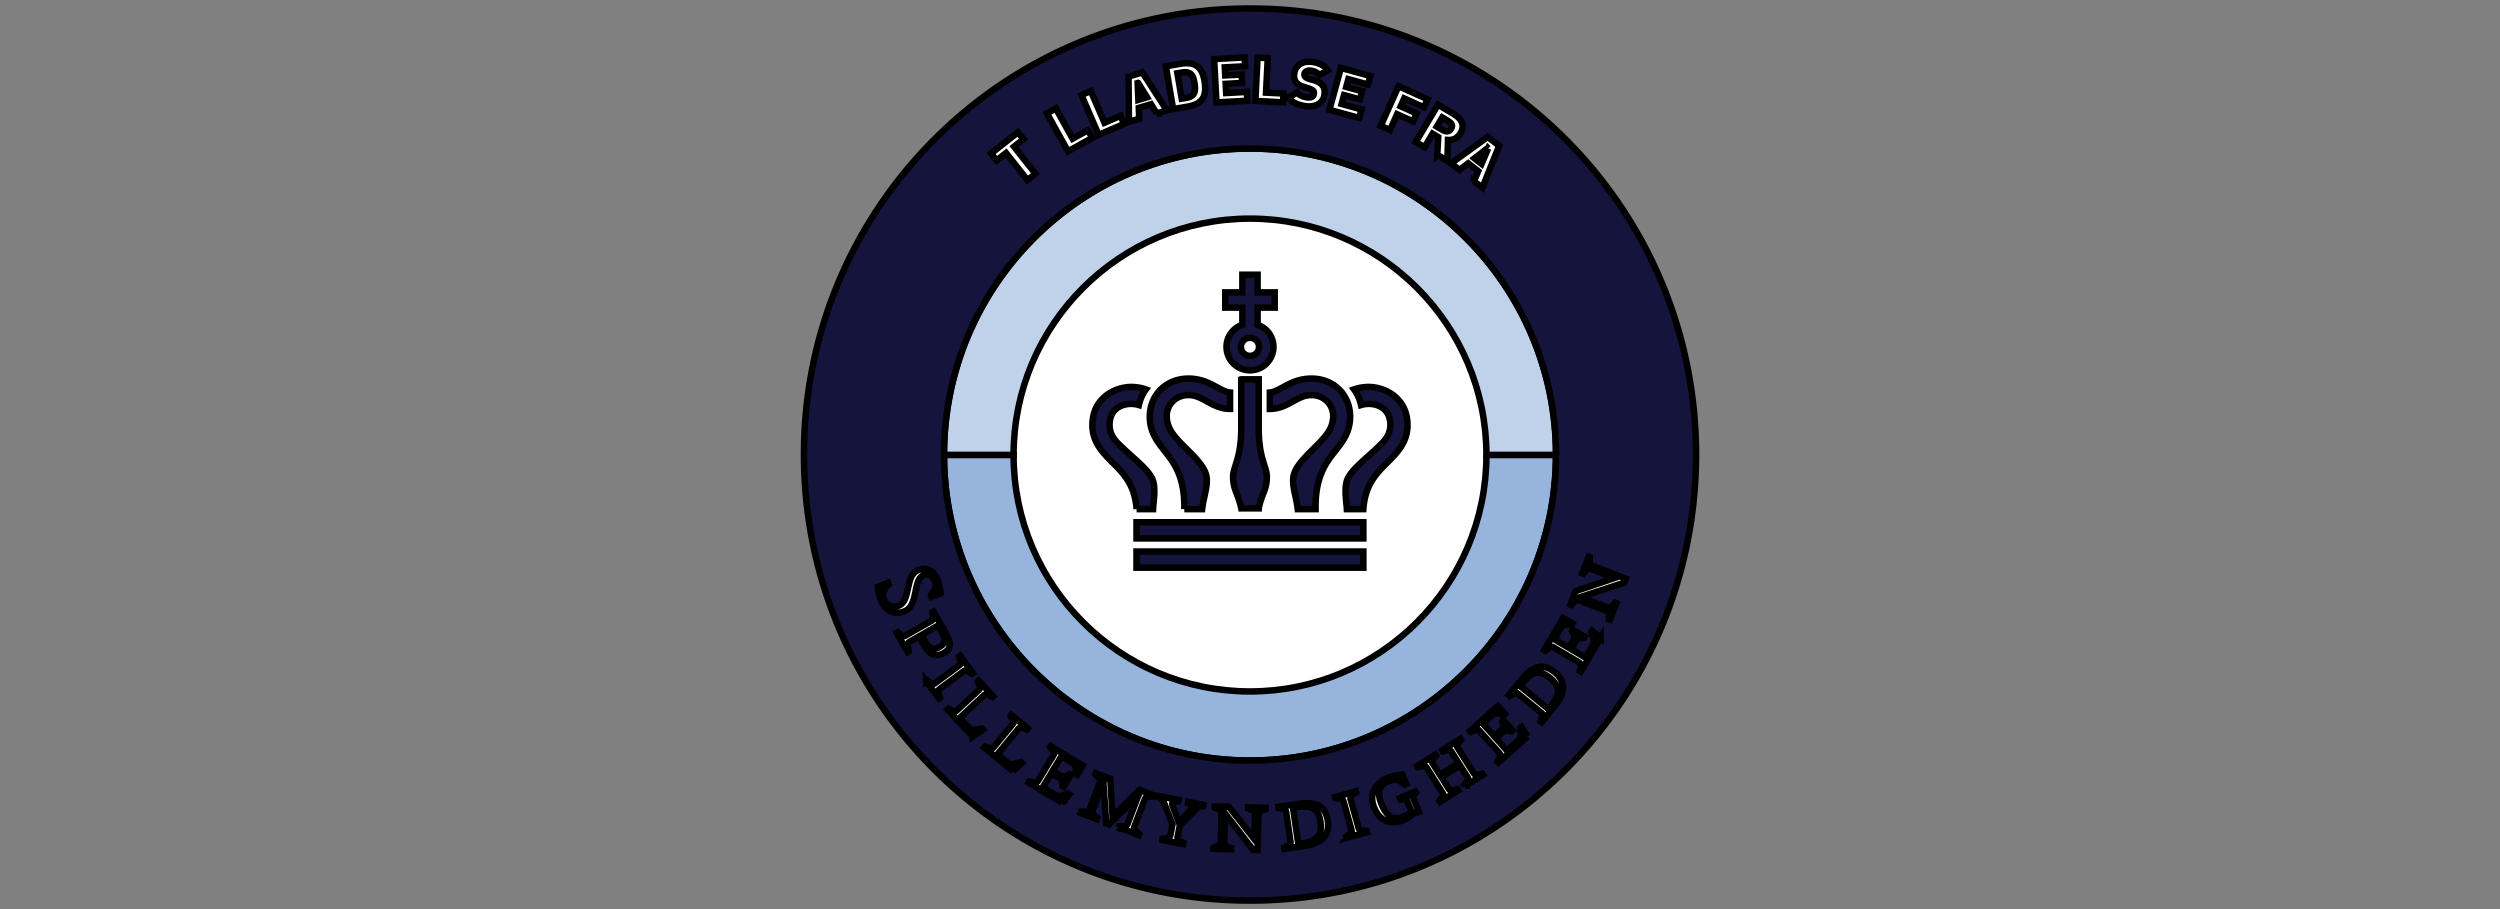
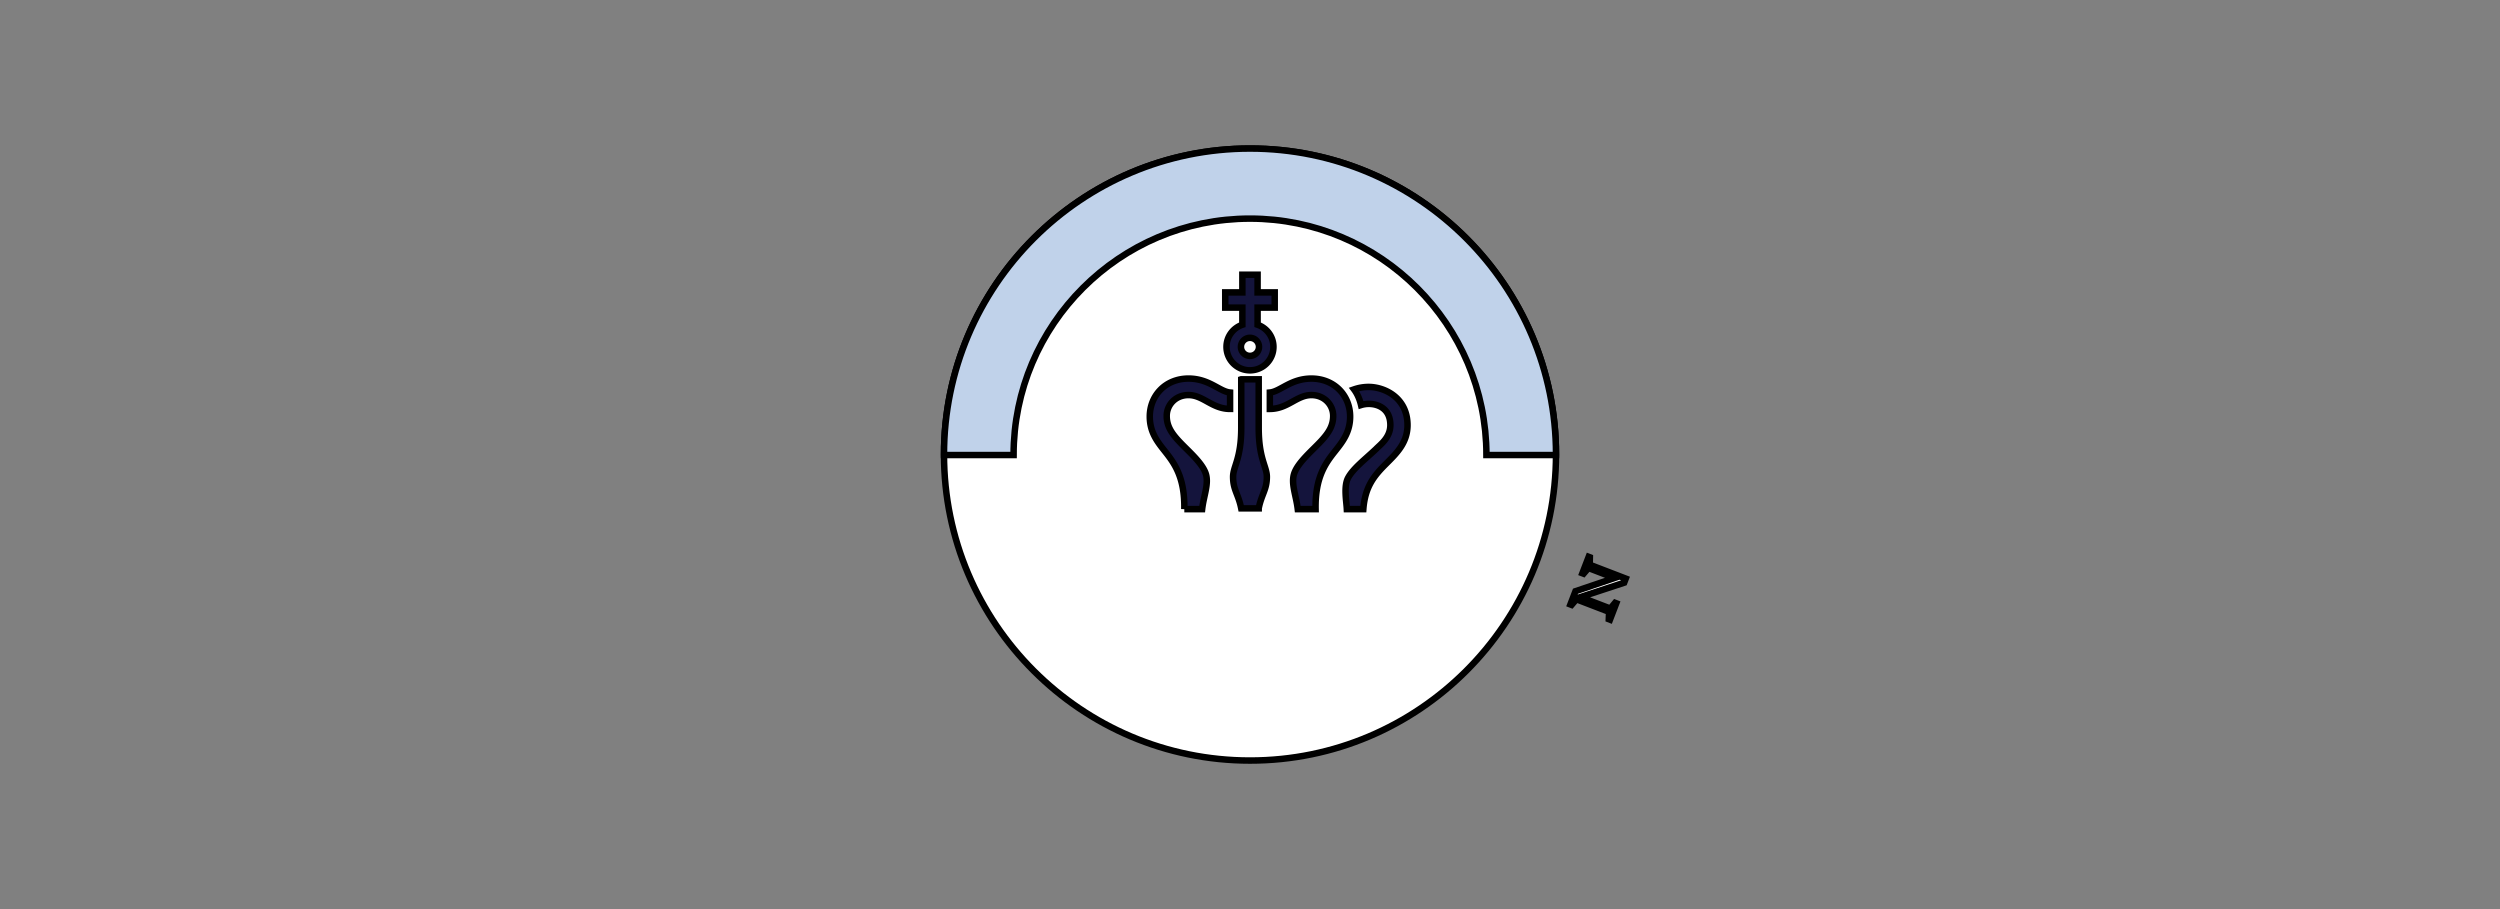
<svg xmlns="http://www.w3.org/2000/svg" width="385" height="140">
  <rect width="100%" height="100%" fill="#808080" stroke="none" />
  <style>.B{clip-path:url(#B)}.C{stroke:null}</style>
  <defs transform="matrix(.269 0 0 .269 123.81 1.31)" class="C">
    <path id="A" d="M-340.571-170.371h1190.55v841.89h-1190.55z" class="C" />
  </defs>
  <clipPath transform="matrix(.269 0 0 .269 123.81 1.31)" id="B" class="C">
    <use x="123.81" y="1.31" href="#A" />
  </clipPath>
  <g class="C">
    <path d="M192.5 22.876c25.984 0 47.124 21.14 47.124 47.124s-21.14 47.124-47.124 47.124S145.376 95.985 145.376 70s21.14-47.124 47.124-47.124" fill="#fff" class="B" />
    <path d="M192.5 22.876c-25.984 0-47.124 21.14-47.124 47.124l.001.075h10.714c0-20.076 16.334-36.409 36.409-36.409s36.409 16.333 36.409 36.409h10.714l.001-.075c0-25.984-21.14-47.124-47.124-47.124" fill="#c0d2ea" class="B" />
-     <path d="M228.909 70.075c0 20.076-16.333 36.409-36.409 36.409s-36.409-16.333-36.409-36.409h-10.714c.04 25.95 21.164 47.049 47.123 47.049s47.082-21.099 47.123-47.049h-10.715z" fill="#96b4dc" class="B" />
    <g fill="#14143c">
-       <path d="M192.5 22.876c25.984 0 47.124 21.14 47.124 47.124s-21.14 47.124-47.124 47.124S145.376 95.985 145.376 70s21.14-47.124 47.124-47.124m0-21.566c-37.936 0-68.69 30.753-68.69 68.69s30.753 68.69 68.69 68.69 68.69-30.753 68.69-68.69S230.437 1.31 192.5 1.31m-17.467 77.096h2.541.002c.064-1.248.504-3.524-.201-4.825-.794-1.465-2.607-2.828-4.289-4.425-.666-.689-2.212-1.767-2.212-3.685 0-2.541 1.883-3.223 3.164-3.269a4.07 4.07 0 0 1 1.345.178c.198-.838.548-1.705 1.079-2.414-.749-.261-1.572-.393-2.362-.377-2.444.052-5.873 1.726-5.873 5.882 0 2.747 1.739 4.382 3.319 5.965 1.78 1.782 3.224 3.473 3.487 6.97m-.013 2.017h34.939v2.492H175.02zm0 4.508h34.939v2.494H175.02z" class="B" />
      <path d="M182.385 78.406h2.748c.247-2.1 1.061-3.916.555-5.464-.573-1.753-2.866-3.613-4.215-5.096-1.105-1.212-1.797-2.286-1.797-3.797 0-1.675 1.335-3.209 3.348-3.209 2.283 0 3.629 2.134 6.407 2.134v-2.527c-1.628-.156-3.214-2.148-6.407-2.148-1.703 0-3.245.619-4.339 1.748-1.045 1.077-1.62 2.534-1.62 4.106 0 2.397 1.169 3.875 2.303 5.304 1.463 1.844 3.102 4.019 3.017 8.949m28.564-16.204c1.282.046 3.164.728 3.164 3.269 0 1.917-1.547 2.996-2.212 3.685-1.682 1.597-3.495 2.96-4.289 4.425-.705 1.301-.265 3.577-.201 4.825h.002 2.541c.263-3.497 1.707-5.188 3.486-6.97 1.58-1.582 3.319-3.218 3.319-5.965 0-4.156-3.429-5.831-5.873-5.882a6.85 6.85 0 0 0-2.362.377c.53.708.881 1.575 1.079 2.414a4.07 4.07 0 0 1 1.345-.178" class="B" />
      <path d="M195.555 62.975c2.778 0 4.124-2.134 6.407-2.134 2.013 0 3.348 1.534 3.348 3.209 0 1.511-.692 2.584-1.797 3.797-1.349 1.483-3.641 3.343-4.215 5.096-.505 1.548.308 3.364.555 5.464h2.748c-.085-4.93 1.554-7.105 3.017-8.949 1.134-1.429 2.303-2.907 2.303-5.304 0-1.572-.575-3.029-1.62-4.106-1.095-1.128-2.636-1.748-4.339-1.748-3.193 0-4.779 1.992-6.407 2.148v2.527zm-4.404-4.562v7.491c-.002 4.763-1.257 5.934-1.257 7.534 0 1.992.814 2.652 1.254 4.853h.004 2.688v-.007c.443-2.195 1.257-2.855 1.257-4.846 0-1.6-1.255-2.771-1.255-7.543l-.002-7.482h-2.688zm.171-8.399c-1.417.489-2.442 1.819-2.442 3.403 0 1.997 1.62 3.615 3.617 3.615s3.614-1.618 3.614-3.615c0-1.584-1.025-2.915-2.442-3.404v-2.639h2.638V45.03h-2.638v-2.728h-2.346v2.728h-2.638v2.344h2.638v2.639h0zm1.174 2.011a1.391 1.391 0 1 1-1.392 1.392c0-.767.623-1.392 1.392-1.392" class="B" />
    </g>
    <g fill="#fff">
-       <path d="M158.229 27.732l-3.301-4.177-1.453 1.148-.842-1.066 4.13-3.264.843 1.066-1.445 1.142 3.302 4.177z" class="B" />
      <path transform="matrix(.149 .224 -.224 .149 33.566 -21.547)" d="M382.665-307.328h24.824v5.832h-24.824z" class="B" />
-       <path d="M164.474 23.307l-3.243-5.843 1.373-.762 2.584 4.655 2.359-1.309.659 1.188zm4.717-2.535l-2.649-6.135 1.441-.622 2.11 4.888 2.477-1.069.538 1.247zm8.944-3.302l-.882-1.426-1.879.567.054 1.676-1.571.474-.062-6.961 2.129-.643 3.781 5.839-1.571.474zm-2.861-4.708l-.077.023.111 2.595 1.33-.401-1.363-2.216zm7.485 3.678l-2.093.358-1.127-6.588 2.193-.375c2.242-.384 3.374.383 3.756 2.615.421 2.461-.318 3.578-2.729 3.99m-.749-5.274l-.695.119.669 3.909.734-.125c1.399-.239 1.428-1.143 1.226-2.324-.207-1.21-.615-1.804-1.935-1.579m5.323 4.602l-.355-6.672 4.693-.25.072 1.356-3.125.166.066 1.246 2.532-.135.069 1.296-2.532.135.075 1.417 3.185-.169.072 1.356zm5.997-.224l.335-6.675 1.568.079-.267 5.318 2.694.135-.068 1.357zm8.238-1.912l-.977-.329c-.88-.293-1.446-.903-1.263-2.046.218-1.362 1.419-1.934 2.87-1.702 1.073.171 1.831.598 2.265 1.258l-1.269.735c-.347-.443-.932-.607-1.29-.665-.606-.097-.965.172-1.019.51-.055.348.199.603.735.759l.643.184c1.199.344 1.904.966 1.692 2.298-.223 1.401-1.57 1.92-2.961 1.698-1.193-.19-2.079-.576-2.518-1.339l1.282-.753c.284.392.825.641 1.461.743s1.038-.059 1.11-.506c.078-.487-.162-.648-.762-.845m3.165 3.274l1.765-6.446 4.533 1.241-.359 1.31-3.019-.827-.33 1.204 2.447.67-.343 1.252-2.446-.67-.375 1.369 3.077.843-.359 1.31zm7.903 2.468l2.731-6.1 4.483 2.007-.555 1.24-3.049-1.366-.543 1.212 2.453 1.098-.547 1.222-2.453-1.098-1.085 2.425zm8.705 4.455l.152-2.719-.874-.519-1.233 2.076-1.35-.802 3.413-5.745 2.275 1.352c1.601.951 1.83 1.965 1.187 3.046-.447.753-1.126 1.087-1.925 1.034l-.088 3.202-1.557-.925zm1.603-5.24l-.839-.499-.833 1.402.796.473c.779.463 1.154.264 1.406-.16.272-.459.188-.79-.53-1.216m4.051 9.309l.655-1.544-1.548-1.206-1.338 1.012-1.294-1.009 5.648-4.07 1.754 1.367-2.584 6.458-1.294-1.009zm2.192-5.054l-.064-.05-2.055 1.588 1.095.854 1.023-2.393zm-93.549 69.553a7.92 7.92 0 0 1-.443-2.024l1.575-.634.103.256c-.652.56-1.093 1.422-.753 2.267.387.96 1.298 1.411 2.296 1.009 1.882-.758.94-4.649 2.975-5.469 1.319-.531 2.417.053 3.005 1.513.294.73.432 1.701.466 2.044l-1.383.557-.103-.256c.521-.701.886-1.383.546-2.229-.356-.883-.966-1.143-1.709-.844-1.664.67-.737 4.671-2.914 5.548-1.664.67-3.058-.242-3.661-1.739m6.558 6.753l-.657-1.151-1.487.848c-.192.109-.305.301-.269.503l.164.956-.168.096-1.697-2.973.168-.096.611.541c.156.134.378.134.57.025l4.04-2.305c.192-.11.293-.294.257-.496l-.143-.808.168-.096 1.833 3.213c.766 1.342 1.084 2.401-.211 3.139-1.547.882-2.435-.089-3.18-1.396m2.886-1.71l-.629-1.103-2.541 1.45.643 1.127c.349.611.834 1.462 2.165.703.947-.54.903-1.23.363-2.177m-2.453 7.464l.155-.116.671.465c.17.114.391.088.569-.044l3.737-2.771c.177-.132.256-.327.196-.524l-.239-.785.155-.115 1.957 2.639-.155.115-.682-.456c-.171-.114-.38-.096-.558.036l-3.737 2.771c-.177.131-.267.335-.207.531l.25.777-.155.115-1.957-2.64zm7.189 8.55l-3.888-4.189.142-.131.718.388c.182.095.399.044.561-.106l3.41-3.165c.162-.151.218-.353.137-.542l-.323-.754.141-.132 2.235 2.408-.142.131-.728-.379c-.182-.095-.389-.054-.551.097l-3.754 3.484 1.061 1.143c.535.577.724.76 1.431.649l.914-.152.169.183-1.534 1.067zm6.185 5.312l-4.409-3.635.123-.149.763.289c.193.07.401-.009.541-.18l2.959-3.589c.141-.17.169-.379.064-.555l-.421-.705.123-.149 2.534 2.09-.123.149-.772-.279c-.193-.07-.392-.001-.533.169l-3.257 3.951 1.203.992c.607.501.818.657 1.505.453l.886-.271.192.158-1.379 1.26zm7.583 4.861l-5.15-3.113.1-.165.797.176c.201.041.396-.067.51-.257l2.407-3.98c.114-.189.113-.399-.017-.558l-.519-.636.1-.166 4.902 2.963-.85 1.406-.213-.129-.007-.843c-.005-.471-.178-.639-.792-1.011l-1.394-.842-1.35 2.232 1.228.743c.13.079.506.257.753.116l.602-.329.189.114-1.085 1.795-.189-.114-.048-.642c-.023-.256-.235-.465-.424-.579l-1.24-.75-1.328 2.197 1.642.993c.673.407.806.454 1.519.208l.739-.263.213.128-1.096 1.306zm8.686 3.791l.069-.181.851.014c.218.009.359-.129.438-.335l1.591-4.18.168-.364-.039-.015a1.95 1.95 0 0 1-.258.33l-4.317 4.279-.413-.157-.423-6.069c-.004-.105.008-.292.024-.375l-.026-.01-.102.345-1.596 4.192c-.078.207-.052.409.117.546l.642.525-.069.18-2.503-.952.069-.181.851.014c.205.004.347-.134.425-.341l1.615-4.244c.088-.232.131-.423-.046-.579l-.661-.591.068-.181 2.232.849.355 5.821 4.148-4.108 2.193.835-.069.18-.838-.009c-.279-.003-.404.245-.536.594l-1.547 4.063c-.078.207-.047.396.117.546l.632.551-.069.181-3.096-1.178zm12.404-3.167c-.206.044-.443.32-.6.472l-2.396 2.439-.338 1.706c-.043.217.028.428.218.536l.667.399-.037.189-3.182-.629.037-.19.782-.113c.216-.027.362-.195.405-.412l.332-1.679-1.241-3.187c-.063-.181-.201-.476-.361-.592l-.512-.397.037-.19 2.992.592-.037.19-.633.072c-.173.022-.246.106-.27.228a.68.68 0 0 0 .036.387l.985 2.629.014.002 1.842-2.056c.111-.133.194-.271.218-.393s-.014-.214-.141-.281l-.561-.294.037-.19 2.342.463-.037.19-.598.106zm9.473.599c-.209.063-.324.24-.331.46l-.156 5.587-.676-.019-4.33-5.617-.128 4.553c-.006.221.099.417.304.492l.765.284-.005.194-2.704-.076.005-.193.78-.241c.195-.063.311-.253.317-.474l.13-4.65c.006-.221-.099-.403-.29-.477l-.765-.298.005-.193 2.18.061 3.919 4.997.11-3.946c.006-.22-.099-.403-.304-.478l-.765-.298.005-.193 2.704.076-.006.193-.766.254zm6.833 5.406l-3.168.464-.028-.191.727-.372c.181-.096.263-.303.23-.522l-.673-4.602c-.032-.219-.167-.38-.368-.421l-.805-.161-.028-.191 3.141-.459c2.69-.393 4.135.33 4.469 2.611.332 2.267-.998 3.48-3.496 3.845m-1.456-5.952l-.41.06.821 5.612.642-.094c2.335-.341 3.058-1.41 2.78-3.308-.312-2.131-1.389-2.628-3.833-2.271m7.833 4.732l-.052-.186.674-.46c.167-.118.222-.334.163-.547l-1.25-4.48c-.06-.213-.214-.356-.419-.37l-.819-.058-.052-.186 3.164-.883.052.186-.67.473c-.168.118-.226.321-.167.534l1.25 4.481c.06.213.218.369.422.383l.815.045.052.186-3.164.883zm10.365-6.547c-.136.176-.142.269-.084.409l.886 2.128-.191.079-.633.025c-.187.377-.788.837-1.59 1.171-1.643.685-3.5.426-4.472-1.904-.96-2.306.386-3.884 2.055-4.579.764-.318 1.935-.522 2.283-.547l.605 1.452-.255.106c-.817-.706-1.386-.993-2.621-.478-1.274.531-1.738 1.606-.942 3.517.86 2.064 1.963 2.486 3.402 1.887.51-.212 1.02-.53 1.217-.776l-.701-1.682c-.058-.14-.275-.229-.493-.214l-.515.02-.085-.204 2.357-.982.085.204-.31.368zm7.883-1.428l-.104-.163.512-.636c.127-.162.116-.384-.002-.57l-1.16-1.831-2.88 1.826 1.16 1.83c.118.187.315.291.515.245l.793-.192.103.163-2.775 1.759-.104-.163.512-.636c.126-.162.116-.384-.002-.571l-2.491-3.929c-.118-.187-.308-.279-.508-.234l-.801.181-.103-.163 2.775-1.759.103.163-.505.647c-.126.162-.123.373-.006.559l1.109 1.749 2.88-1.826-1.109-1.749c-.118-.186-.308-.279-.508-.233l-.801.181-.103-.163 2.775-1.759.103.163-.505.647c-.126.162-.123.373-.005.559l2.491 3.93c.118.186.315.29.515.245l.793-.192.103.163-2.774 1.759zm9.632-7.653l-4.487 4.011-.129-.144.401-.71c.098-.18.051-.398-.095-.563l-3.1-3.468c-.147-.165-.349-.225-.539-.148l-.76.309-.129-.144 4.271-3.817 1.094 1.225-.185.166-.808-.241c-.452-.132-.664-.017-1.199.461l-1.214 1.085 1.739 1.946 1.071-.957c.113-.101.394-.408.331-.685l-.138-.672.165-.147 1.398 1.565-.165.147-.627-.143c-.251-.053-.513.089-.678.236l-1.081.966 1.711 1.914 1.43-1.279c.587-.524.671-.637.645-1.391l-.034-.784.185-.166.928 1.431zm4.202-4.688l-2.023 2.482-.15-.122.285-.765c.069-.193-.012-.401-.183-.54l-3.605-2.938c-.171-.139-.38-.167-.555-.061l-.702.425-.15-.122 2.005-2.461c1.717-2.107 3.271-2.55 5.058-1.094 1.776 1.447 1.616 3.239.02 5.197m-5.095-3.404l-.262.32 4.397 3.584.41-.503c1.491-1.829 1.302-3.105-.185-4.317-1.669-1.36-2.799-.999-4.36.915m12.155-7.089l-3.048 5.189-.167-.098.165-.799c.038-.202-.072-.395-.263-.506l-4.011-2.356c-.19-.112-.401-.108-.558.024l-.63.527-.167-.098 2.902-4.939 1.417.832-.126.214-.843.017c-.471.012-.637.186-1.001.805l-.825 1.404 2.249 1.321.727-1.238c.077-.13.251-.509.107-.754l-.337-.598.112-.19 1.809 1.063-.112.191-.641.055c-.255.026-.462.241-.574.432l-.734 1.25 2.214 1.3.971-1.654c.399-.679.445-.812.19-1.522l-.272-.736.126-.215 1.32 1.08z" class="B" />
      <path d="M244.823 86.632c-.01.218.118.386.324.465l5.218 2.005-.242.631-6.737 2.217 4.252 1.634c.206.079.426.046.565-.123l.522-.628.18.07-.97 2.525-.18-.07.032-.815c.005-.205-.136-.378-.342-.457l-4.342-1.669c-.206-.079-.413-.04-.547.115l-.535.623-.18-.069.782-2.036 6.017-2.035-3.685-1.416c-.206-.079-.413-.041-.552.128l-.535.623-.18-.069.97-2.526.18.07-.015.808z" class="B" />
    </g>
  </g>
</svg>